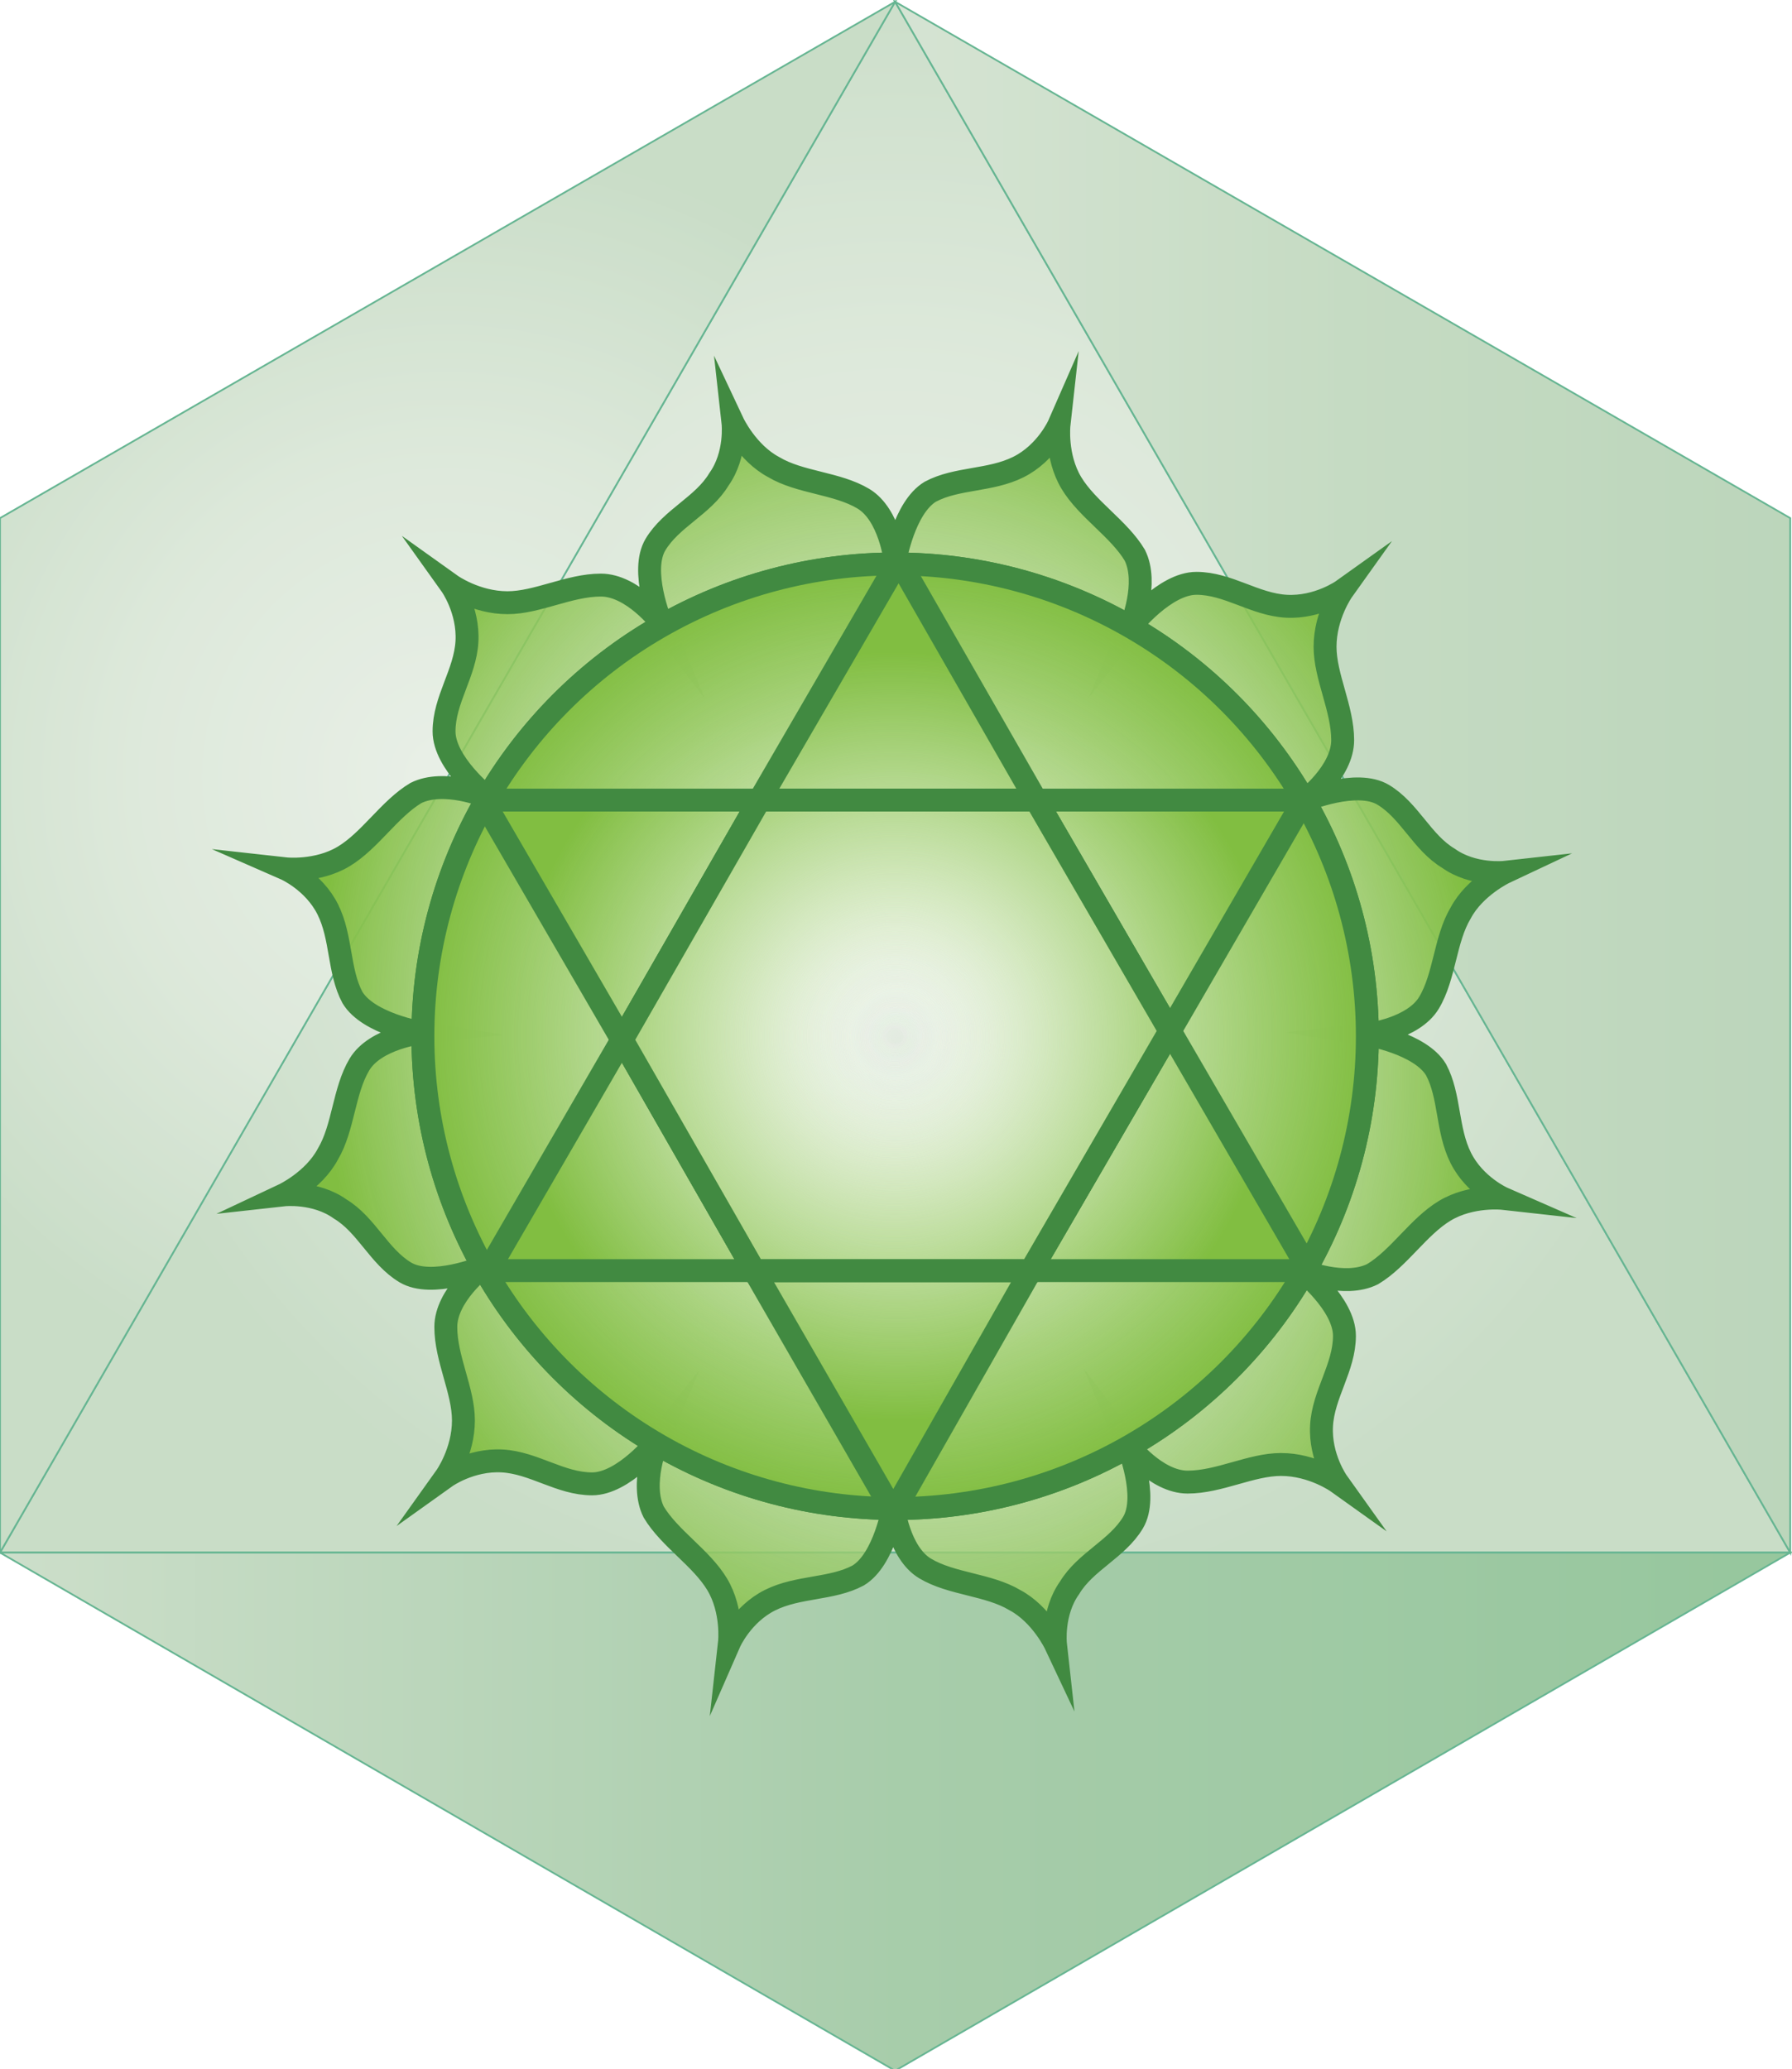
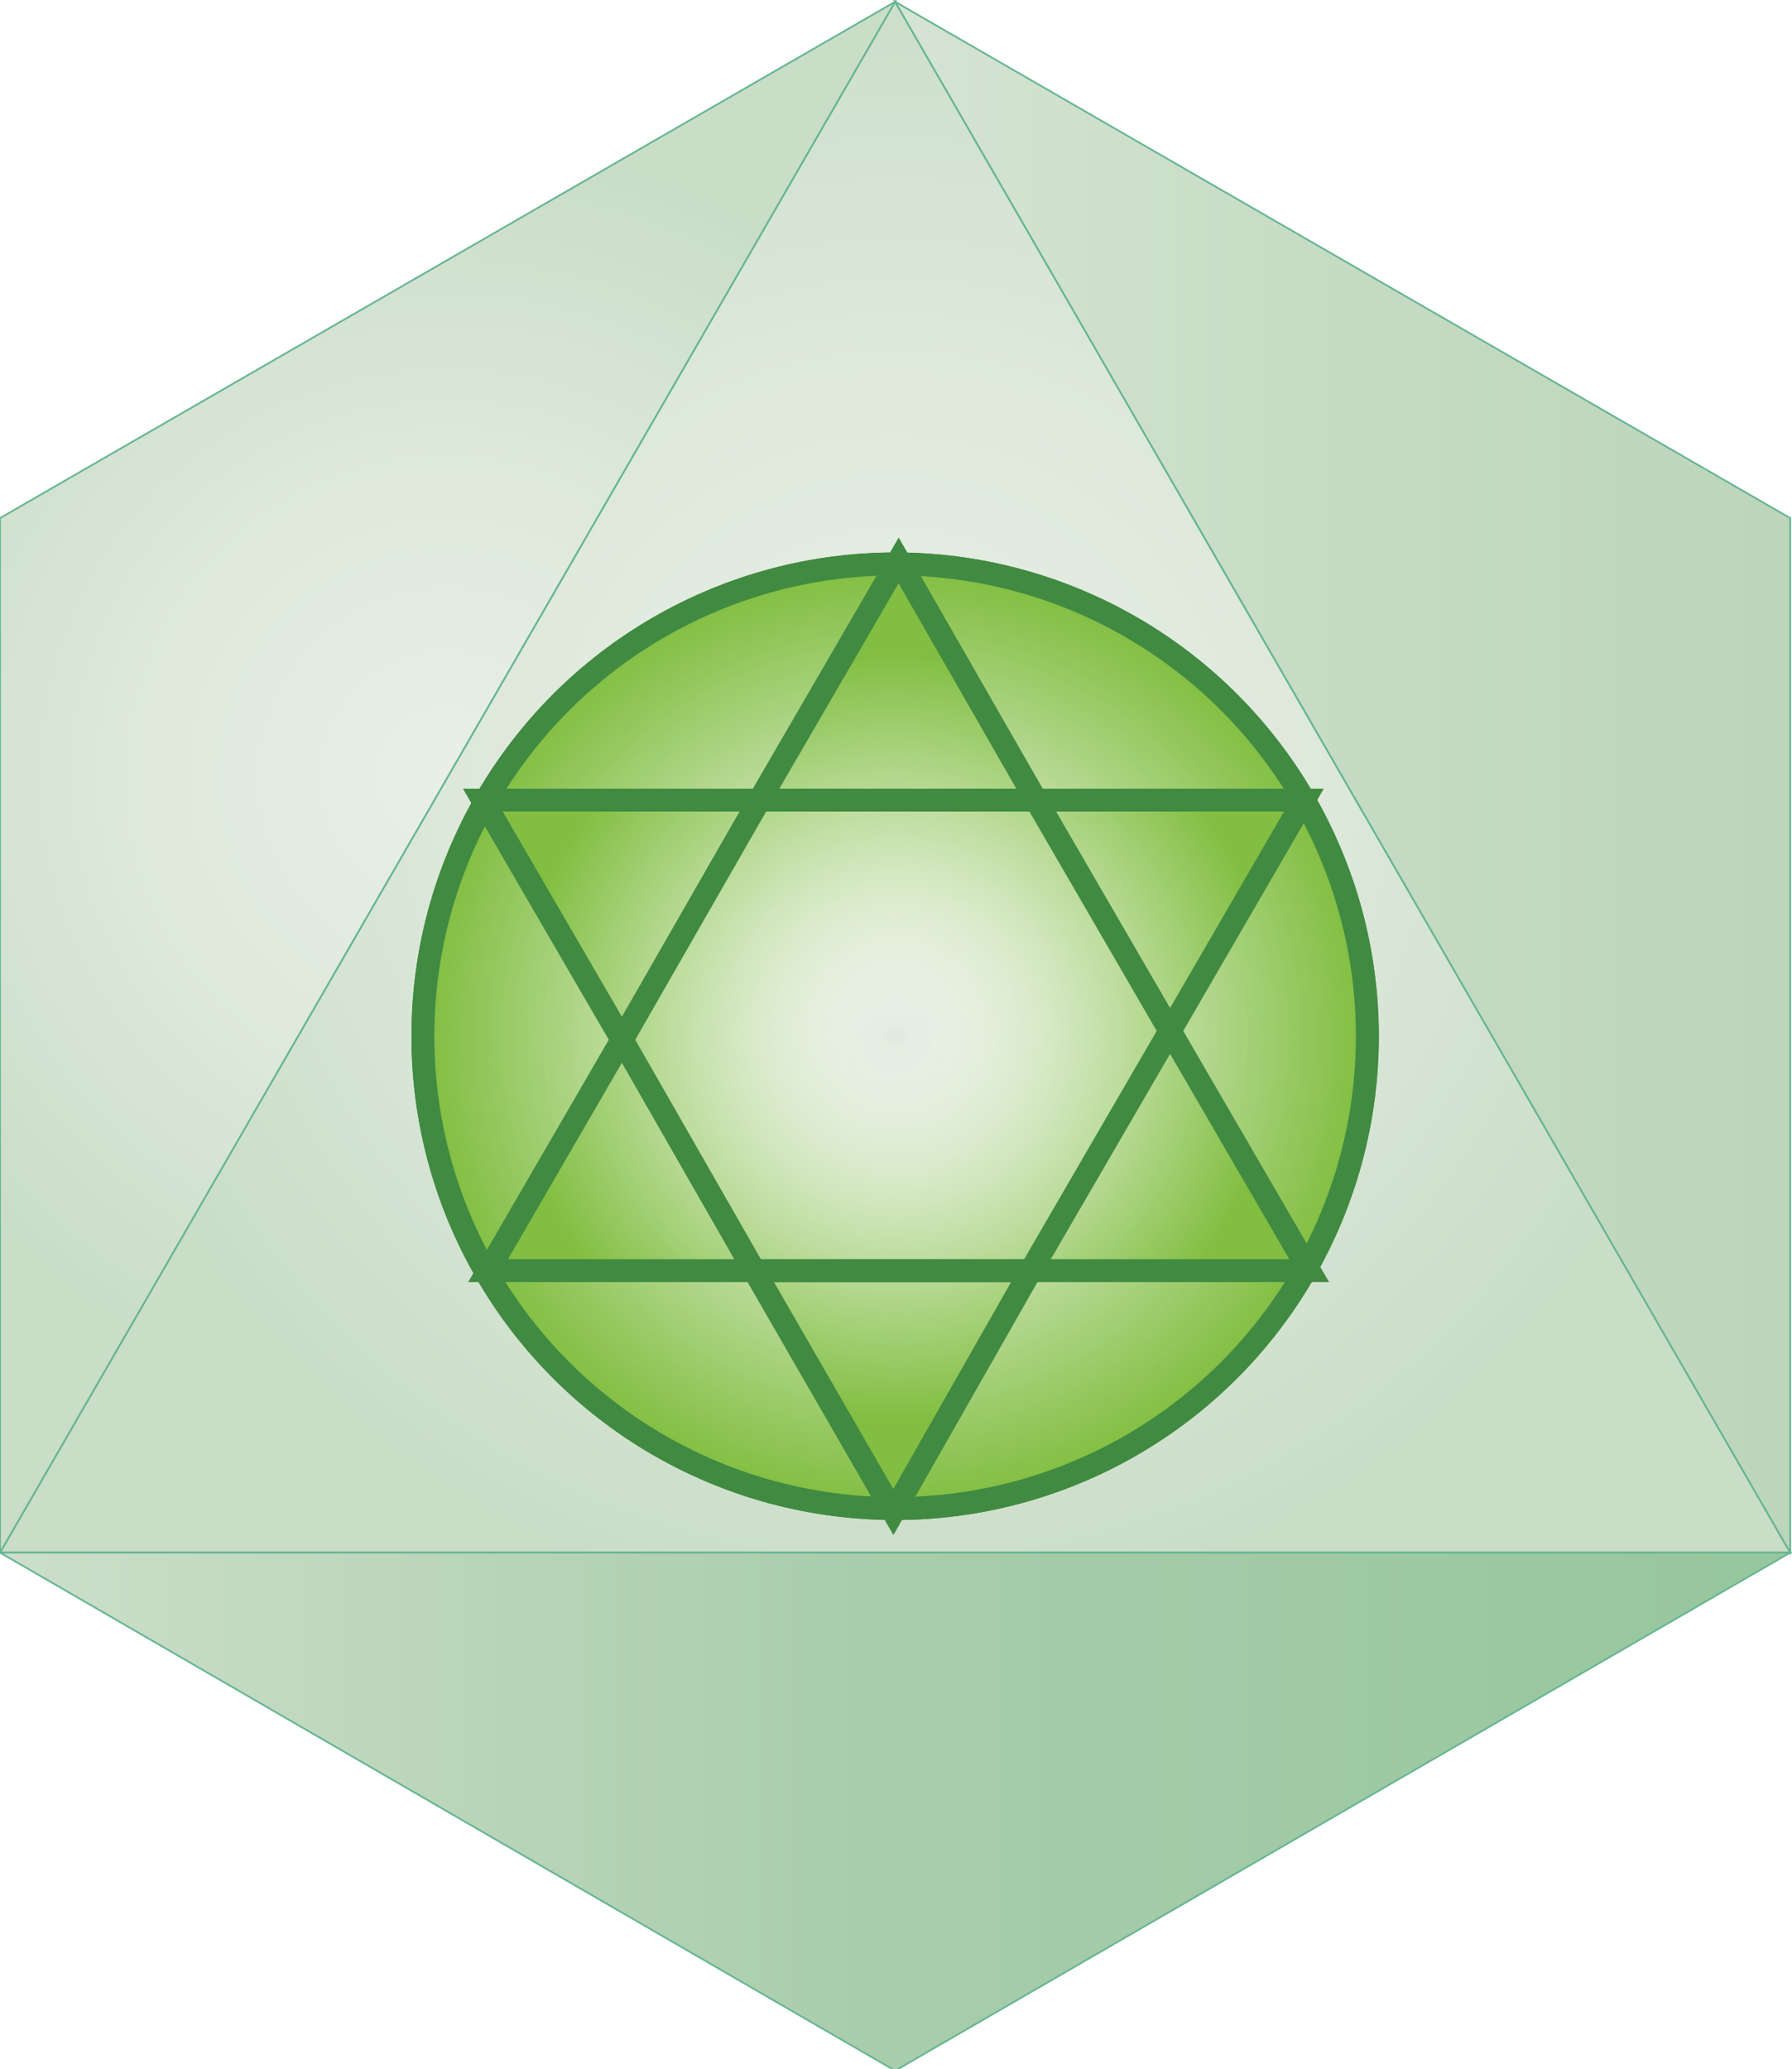
<svg xmlns="http://www.w3.org/2000/svg" viewBox="0 0 101.7 117.4">
  <g opacity=".6">
    <radialGradient id="a" cx="50.8" cy="44.1" r="47.6" gradientUnits="userSpaceOnUse">
      <stop offset="0" stop-color="#dae5d7" />
      <stop offset=".5" stop-color="#c7dac3" />
      <stop offset="1" stop-color="#a5c6a2" />
    </radialGradient>
    <path fill="url(#a)" stroke="#00844a" stroke-width=".1" d="M101.6 88.1H0L50.8.1z" />
    <linearGradient id="b" gradientUnits="userSpaceOnUse" x1="0" y1="-29.7" x2="101.6" y2="-29.7" gradientTransform="matrix(1 0 0 -1 0 73.1)">
      <stop offset="0" stop-color="#abc9a7" />
      <stop offset=".5" stop-color="#6dab72" />
      <stop offset="1" stop-color="#50a15c" />
    </linearGradient>
    <path fill="url(#b)" stroke="#00844a" stroke-width=".1" d="M0 88.1h101.6l-50.8 29.4z" />
    <linearGradient id="c" gradientUnits="userSpaceOnUse" x1="50.8" y1="44.1" x2="101.6" y2="44.1">
      <stop offset="0" stop-color="#bad2b6" />
      <stop offset=".5" stop-color="#9fc39b" />
      <stop offset="1" stop-color="#8fba8e" />
    </linearGradient>
    <path fill="url(#c)" stroke="#00844a" stroke-width=".1" d="M101.6 88.1L50.8.1l50.8 29.3z" />
    <radialGradient id="d" cx="25.4" cy="44.1" r="36" gradientUnits="userSpaceOnUse">
      <stop offset="0" stop-color="#dae5d7" />
      <stop offset=".5" stop-color="#c7dac3" />
      <stop offset="1" stop-color="#a5c6a2" />
    </radialGradient>
    <path fill="url(#d)" stroke="#00844a" stroke-width=".1" d="M0 88.1L50.8.1 0 29.4z" />
  </g>
  <radialGradient id="e" cx="-416.8" cy="1658" r="35.8" gradientTransform="matrix(-.082 1.055 .925 .147 -1516.5 255.4)" gradientUnits="userSpaceOnUse">
    <stop offset="0" stop-color="#fff" stop-opacity="0" />
    <stop offset="1" stop-color="#81be41" />
  </radialGradient>
-   <path d="M64.2 35.5s1-2.4.2-4c-.9-1.5-2.7-2.6-3.6-4.1-.9-1.5-.7-3.3-.7-3.3s-.7 1.6-2.3 2.4c-1.6.8-3.5.6-5 1.4-1.5.9-2 3.9-2 3.9s-.3-2.6-1.8-3.5c-1.5-.9-3.6-.9-5.1-1.8-1.5-.8-2.3-2.5-2.3-2.5s.2 1.8-.8 3.2c-.9 1.5-2.7 2.2-3.6 3.7-.9 1.5.3 4.4.3 4.4s-1.6-2.1-3.4-2.1c-1.8 0-3.6 1-5.3 1-1.8 0-3.2-1-3.2-1s1 1.4.9 3.2c-.1 1.8-1.3 3.3-1.3 5.1 0 1.8 2.4 3.7 2.4 3.7s-2.4-1-4-.2c-1.5.9-2.6 2.7-4.1 3.6-1.5.9-3.3.7-3.3.7s1.6.7 2.4 2.3c.8 1.6.6 3.5 1.4 5 .9 1.5 3.9 2 3.9 2s-2.6.3-3.5 1.8c-.9 1.5-.9 3.6-1.8 5.1-.8 1.5-2.5 2.3-2.5 2.3s1.8-.2 3.2.8c1.5.9 2.2 2.7 3.7 3.6 1.5.9 4.4-.3 4.4-.3s-2.1 1.6-2.1 3.4c0 1.8 1 3.6 1 5.3 0 1.8-1 3.2-1 3.2s1.4-1 3.2-.9c1.8.1 3.3 1.3 5.1 1.3 1.8 0 3.7-2.4 3.7-2.4s-1 2.4-.2 4c.9 1.5 2.7 2.6 3.6 4.1.9 1.5.7 3.3.7 3.3s.7-1.6 2.3-2.4c1.6-.8 3.5-.6 5-1.4 1.5-.9 2-3.9 2-3.9s.3 2.6 1.8 3.5c1.5.9 3.6.9 5.1 1.8 1.5.8 2.3 2.5 2.3 2.5s-.2-1.8.8-3.2c.9-1.5 2.7-2.2 3.6-3.7.9-1.5-.3-4.4-.3-4.4s1.6 2.1 3.4 2.1c1.8 0 3.6-1 5.3-1 1.8 0 3.2 1 3.2 1s-1-1.4-.9-3.2c.1-1.8 1.3-3.3 1.3-5.1 0-1.8-2.4-3.7-2.4-3.7s2.4 1 4 .2c1.5-.9 2.6-2.7 4.1-3.6 1.5-.9 3.3-.7 3.3-.7s-1.6-.7-2.4-2.3c-.8-1.6-.6-3.5-1.4-5-.9-1.5-3.9-2-3.9-2s2.6-.3 3.5-1.8c.9-1.5.9-3.6 1.8-5.1.8-1.5 2.5-2.3 2.5-2.3s-1.8.2-3.2-.8c-1.5-.9-2.2-2.7-3.7-3.6-1.5-.9-4.4.3-4.4.3s2.1-1.6 2.1-3.4c0-1.8-1-3.6-1-5.3 0-1.8 1-3.2 1-3.2s-1.4 1-3.2.9c-1.8-.1-3.3-1.3-5.1-1.3-1.8 0-3.7 2.4-3.7 2.4z" fill="url(#e)" stroke="#418a41" stroke-width="1.3" stroke-miterlimit="10" />
  <radialGradient id="f" cx="50.8" cy="58.8" r="26.8" gradientUnits="userSpaceOnUse">
    <stop offset="0" stop-color="#fff" stop-opacity="0" />
    <stop offset="1" stop-color="#81be41" />
  </radialGradient>
  <circle cx="50.8" cy="58.8" r="26.8" fill="url(#f)" stroke="#418a41" stroke-width="1.3" stroke-miterlimit="10" />
  <radialGradient id="g" cx="50.8" cy="61.2" r="26.8" gradientTransform="matrix(1 0 0 -1 0 120)" gradientUnits="userSpaceOnUse">
    <stop offset="0" stop-color="#fff" stop-opacity="0" />
    <stop offset="1" stop-color="#81be41" />
  </radialGradient>
  <circle cx="50.8" cy="58.8" r="26.8" fill="url(#g)" stroke="#418a41" stroke-width="1.3" stroke-miterlimit="10" />
  <radialGradient id="h" cx="50.9" cy="61.2" r="21.8" gradientTransform="matrix(1 0 0 -1 0 120)" gradientUnits="userSpaceOnUse">
    <stop offset="0" stop-color="#fff" stop-opacity="0" />
    <stop offset="1" stop-color="#81be41" />
  </radialGradient>
  <path fill="url(#h)" stroke="#418a41" stroke-width="1.3" stroke-miterlimit="10" d="M74 45.4H58.8l7.6 13.1z" />
  <radialGradient id="i" cx="50.9" cy="61.2" r="21.8" gradientTransform="matrix(1 0 0 -1 0 120)" gradientUnits="userSpaceOnUse">
    <stop offset="0" stop-color="#fff" stop-opacity="0" />
    <stop offset="1" stop-color="#81be41" />
  </radialGradient>
  <path fill="url(#i)" stroke="#418a41" stroke-width="1.3" stroke-miterlimit="10" d="M27.4 45.4L35.3 59l7.8-13.6z" />
  <radialGradient id="j" cx="50.9" cy="61.2" r="21.8" gradientTransform="matrix(1 0 0 -1 0 120)" gradientUnits="userSpaceOnUse">
    <stop offset="0" stop-color="#fff" stop-opacity="0" />
    <stop offset="1" stop-color="#81be41" />
  </radialGradient>
  <path fill="url(#j)" stroke="#418a41" stroke-width="1.3" stroke-miterlimit="10" d="M58.5 72.1H42.8l7.9 13.7z" />
  <radialGradient id="k" cx="-1975" cy="1076.1" r="21.8" gradientTransform="matrix(-1 0 0 1 -1924.3 -1017.3)" gradientUnits="userSpaceOnUse">
    <stop offset="0" stop-color="#fff" stop-opacity="0" />
    <stop offset="1" stop-color="#81be41" />
  </radialGradient>
  <path fill="url(#k)" stroke="#418a41" stroke-width="1.3" stroke-miterlimit="10" d="M74.3 72.1l-7.9-13.6-7.9 13.6z" />
  <radialGradient id="l" cx="-1975" cy="1076.1" r="21.8" gradientTransform="matrix(-1 0 0 1 -1924.3 -1017.3)" gradientUnits="userSpaceOnUse">
    <stop offset="0" stop-color="#fff" stop-opacity="0" />
    <stop offset="1" stop-color="#81be41" />
  </radialGradient>
  <path fill="url(#l)" stroke="#418a41" stroke-width="1.3" stroke-miterlimit="10" d="M27.7 72.1h15.1L35.3 59z" />
  <radialGradient id="m" cx="-1975" cy="1076.1" r="21.8" gradientTransform="matrix(-1 0 0 1 -1924.3 -1017.3)" gradientUnits="userSpaceOnUse">
    <stop offset="0" stop-color="#fff" stop-opacity="0" />
    <stop offset="1" stop-color="#81be41" />
  </radialGradient>
  <path fill="url(#m)" stroke="#418a41" stroke-width="1.3" stroke-miterlimit="10" d="M51 31.8l-7.9 13.6h15.7z" />
  <radialGradient id="n" cx="50.9" cy="61.2" r="21.8" gradientTransform="matrix(1 0 0 -1 0 120)" gradientUnits="userSpaceOnUse">
    <stop offset="0" stop-color="#fff" stop-opacity="0" />
    <stop offset="1" stop-color="#81be41" />
  </radialGradient>
  <path fill="url(#n)" stroke="#418a41" stroke-width="1.3" stroke-miterlimit="10" d="M66.4 58.5l-7.6-13.1H43.1L35.3 59l7.5 13.1h15.7z" />
  <radialGradient id="o" cx="-1975" cy="1076.1" r="21.8" gradientTransform="matrix(-1 0 0 1 -1924.3 -1017.3)" gradientUnits="userSpaceOnUse">
    <stop offset="0" stop-color="#fff" stop-opacity="0" />
    <stop offset="1" stop-color="#81be41" />
  </radialGradient>
-   <path fill="url(#o)" stroke="#418a41" stroke-width="1.3" stroke-miterlimit="10" d="M66.4 58.5l-7.6-13.1H43.1L35.3 59l7.5 13.1h15.7z" />
</svg>